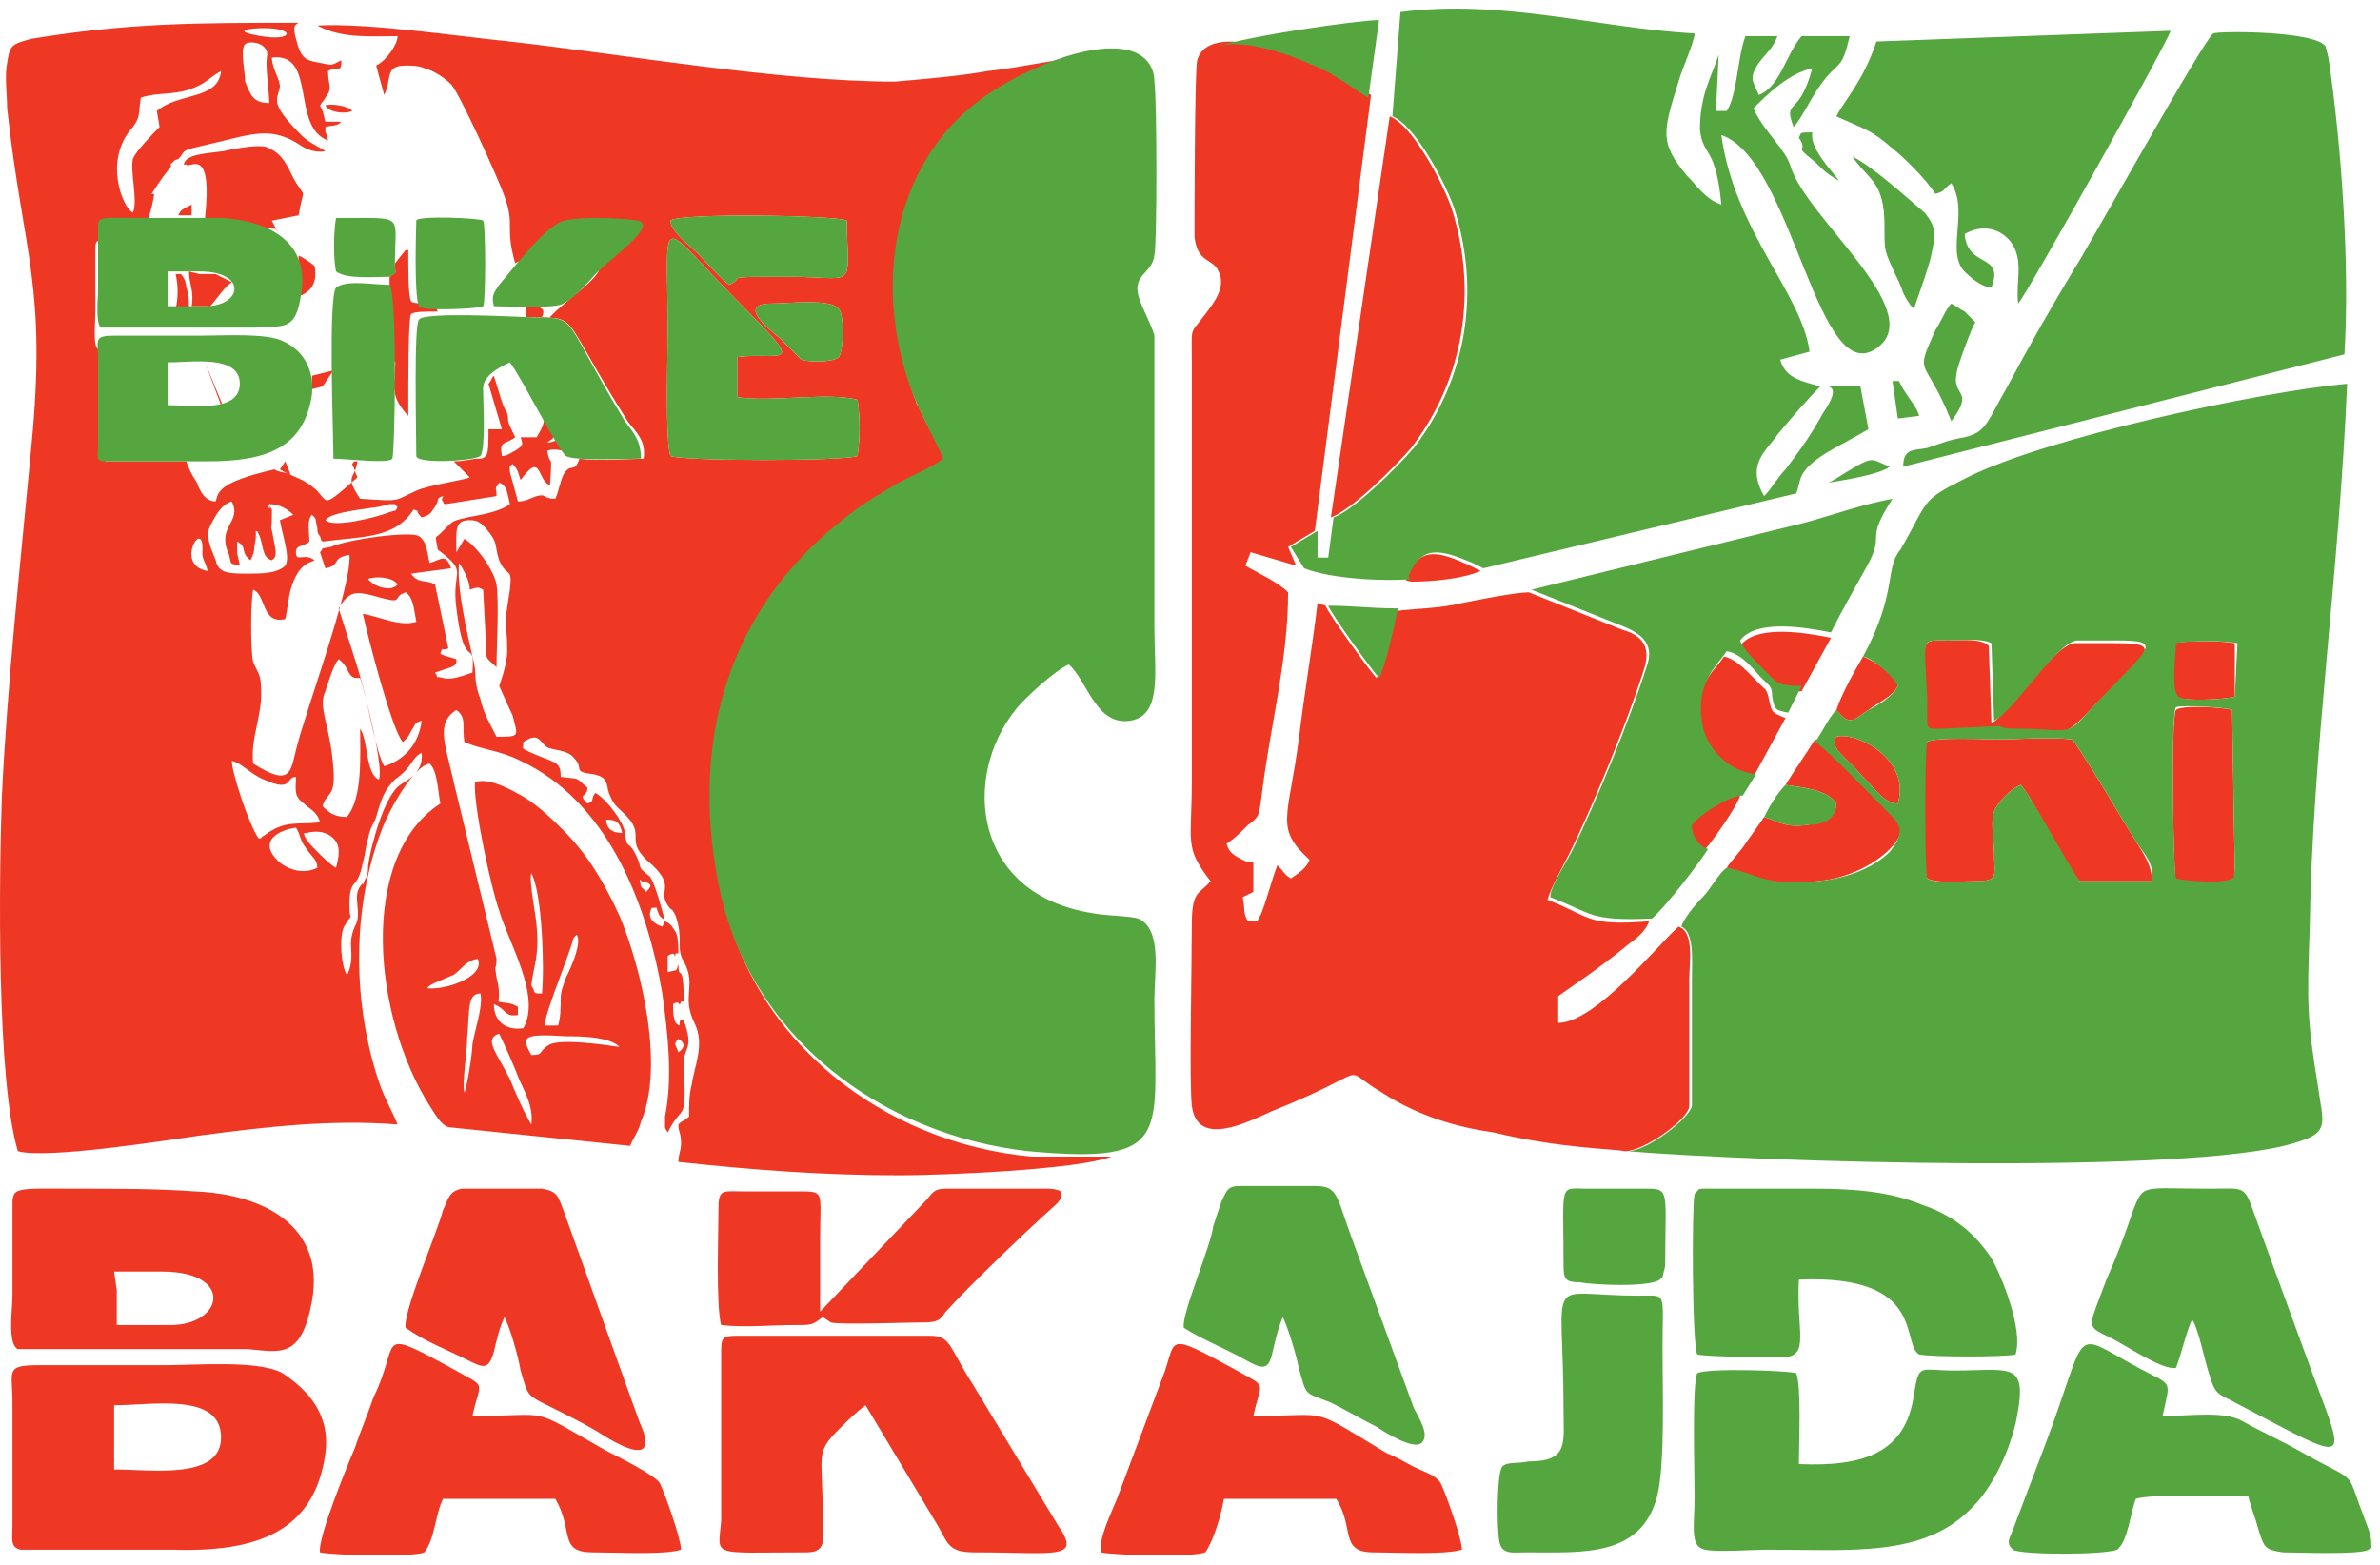
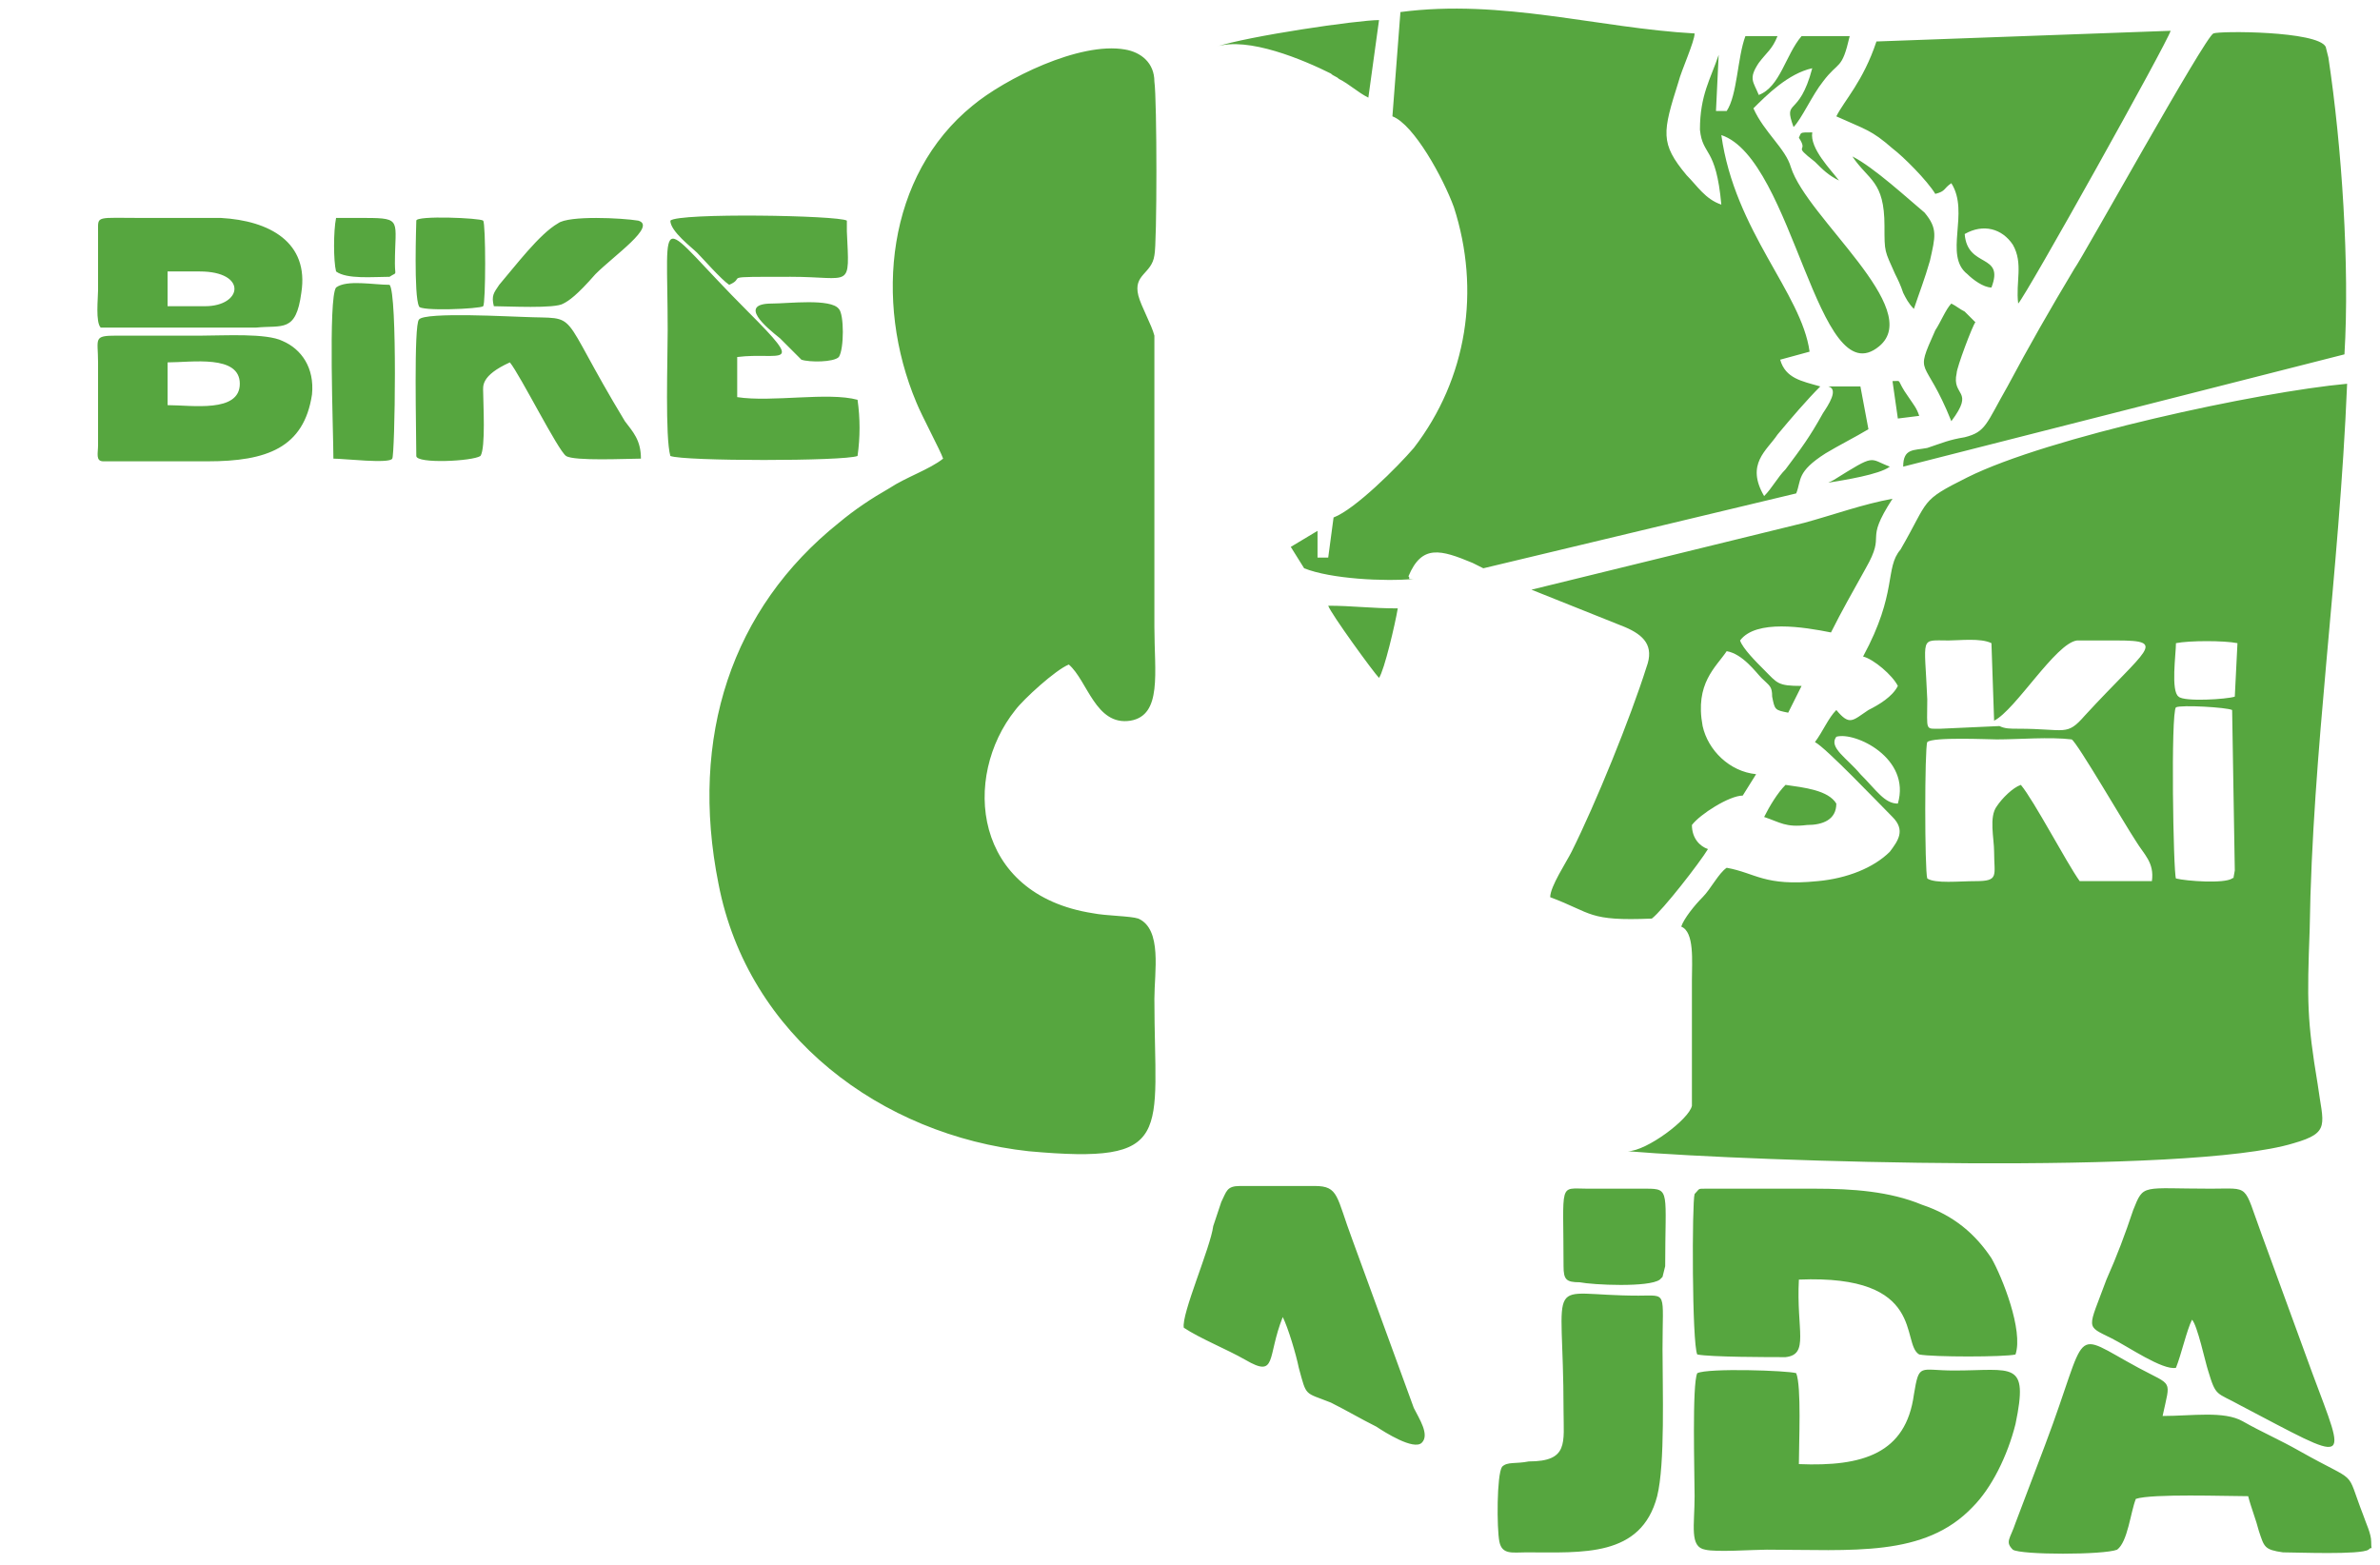
<svg xmlns="http://www.w3.org/2000/svg" width="108" height="71" viewBox="0 0 108 71" fill="none">
-   <path fill-rule="evenodd" clip-rule="evenodd" d="M8.697 9.771V9.285C8.212 9.528 8.212 9.528 8.09 9.771H8.697ZM14.158 17.659L14.643 17.537L15.129 16.809L14.158 17.052V17.659ZM14.765 4.795C15.007 5.159 15.736 5.159 15.978 5.038C15.857 4.795 14.886 4.674 14.765 4.795ZM10.032 18.387L9.304 16.445L10.153 18.508L10.032 18.387ZM9.425 14.018C9.789 13.654 10.153 13.047 10.517 12.804L9.789 12.44H9.668H9.547H9.425H9.304H9.182H9.061L8.576 12.319C8.576 12.926 8.818 13.168 8.697 13.897H9.425V14.018ZM8.576 14.018C8.576 13.654 8.576 13.411 8.454 13.047C8.454 12.804 8.333 12.562 8.212 12.44H7.969C8.09 12.926 8.09 13.533 7.969 14.018H8.576ZM13.672 13.411C14.158 13.168 14.401 12.804 14.279 12.076C14.158 11.955 13.794 11.712 13.551 11.591V11.712V11.834V11.955V12.076V12.198V12.319C13.551 12.319 13.551 12.319 13.551 12.44V12.562V12.683V12.804V12.926V13.047L13.672 13.411ZM12.338 10.377C12.459 10.377 12.58 10.377 12.58 10.499L12.338 10.013L13.551 9.771C13.794 8.314 13.915 9.164 13.309 8.072C13.066 7.586 12.823 6.979 12.216 6.737C11.974 6.494 10.639 6.737 10.153 6.858C9.304 6.979 8.454 6.979 8.333 7.465C8.333 7.465 8.333 7.465 8.454 7.465C8.576 7.708 9.668 6.494 9.304 9.892H9.425H9.547H9.668L12.338 10.377ZM17.92 11.955C17.92 12.44 18.041 12.319 17.677 12.562V12.926C17.677 12.926 17.677 12.926 17.677 13.047V13.168V13.29V13.411V13.533V13.654V13.775V13.897V14.018V14.139V14.261V14.382V14.503V14.625V14.746V14.867V14.989V15.11V15.232V15.353V15.474V15.596V15.717V15.838V15.96V16.081V16.202V16.324C18.041 16.445 17.92 16.324 17.92 16.93C17.92 17.294 17.799 17.416 17.92 17.78C17.92 18.144 18.284 18.629 18.527 18.872C18.527 17.052 18.527 14.503 18.648 14.261C18.769 14.139 19.255 14.139 19.862 14.139L19.74 13.775C19.133 13.775 18.648 13.775 18.648 13.654C18.527 13.411 18.527 12.319 18.527 11.348H18.405L17.92 11.955ZM30.177 41.808C30.177 41.808 29.691 39.866 29.448 39.745C28.842 39.26 29.206 39.502 28.842 38.774C28.478 38.046 28.478 38.653 28.356 37.803C28.356 37.439 27.628 36.347 27.021 35.983C26.779 36.226 27.021 36.347 26.657 36.468C26.172 35.983 26.657 36.226 26.657 35.74C26.051 35.255 26.415 35.376 25.444 35.255C25.444 34.527 25.201 34.648 24.109 34.163C23.623 33.92 23.745 34.041 23.745 33.677C24.473 33.192 24.473 33.677 24.837 33.92C25.08 34.041 25.808 34.041 26.051 34.405C26.536 34.891 25.929 35.012 26.9 35.133C27.628 35.255 27.507 35.619 27.628 35.983C27.871 36.59 27.992 36.59 28.356 36.954C29.327 37.925 28.356 38.046 29.327 39.017C30.783 40.23 29.812 40.352 30.298 41.08C30.541 41.444 30.419 41.08 30.662 41.565C31.026 42.657 30.662 43.021 31.026 43.628C31.633 44.72 30.905 45.206 31.512 46.419C31.997 47.39 31.512 48.361 31.39 49.21C31.269 49.696 31.269 50.06 31.269 50.667C31.026 50.909 31.026 50.788 30.783 51.031C30.783 51.395 30.905 51.395 30.905 51.88C30.905 52.244 30.783 52.366 30.783 52.73C34.181 53.094 37.336 53.336 40.856 53.336C42.676 53.336 48.865 53.094 50.443 52.487H50.321H50.2H50.078C49.957 52.487 49.715 52.487 49.593 52.487C49.472 52.487 49.472 52.487 49.35 52.487H49.229H49.108H48.986H48.865H48.744H48.622H48.501H48.38H48.258H48.137H48.016H47.894H47.773H47.53H47.287H47.045H46.802C40.128 51.88 34.06 47.269 32.725 40.352C31.39 33.677 33.332 27.852 38.186 23.969C38.914 23.362 39.642 22.877 40.492 22.391C41.22 21.906 42.191 21.542 42.919 21.056C42.919 20.692 41.948 19.115 41.705 18.508C41.705 18.387 41.584 18.387 41.584 18.265C39.764 13.654 40.37 8.072 44.254 5.038C45.467 4.067 48.137 2.732 50.078 2.489C48.865 2.489 46.195 3.096 44.86 3.218C43.526 3.46 41.948 3.582 40.613 3.703C35.395 3.703 28.478 2.489 23.138 1.883C20.711 1.64 16.706 1.033 14.401 1.155C15.493 1.761 16.828 1.64 18.041 1.64C18.041 2.004 17.556 2.732 17.07 2.975L17.434 4.31C17.799 3.582 17.434 2.975 18.405 2.975C18.648 2.975 19.012 2.975 19.255 3.096C19.74 3.218 20.226 3.582 20.468 3.824C20.832 4.188 22.653 8.193 22.895 8.921C23.381 10.256 22.895 10.256 23.381 11.955C23.745 11.591 26.293 11.712 27.021 11.834C27.871 12.198 25.929 13.411 25.08 14.261C24.958 14.382 24.837 14.503 24.716 14.625C24.23 15.11 23.988 15.353 23.866 15.353C25.201 13.897 24.594 13.897 23.866 13.897V14.382C26.415 14.503 25.201 13.897 28.478 19.115C28.842 19.6 29.327 19.964 29.206 20.814C28.72 20.814 27.143 20.935 26.293 20.814C26.051 21.542 25.929 20.935 25.565 21.542C25.444 21.785 25.323 22.391 25.201 22.634C24.594 22.634 24.837 22.391 24.352 22.513C23.988 22.634 23.866 22.755 23.502 22.755L23.138 21.421C23.138 20.935 23.017 21.299 23.259 21.056C23.502 21.299 23.502 21.421 23.623 21.785C24.594 20.45 24.352 21.785 24.958 22.027C25.08 20.328 24.958 21.299 24.837 20.45C25.201 20.328 25.565 20.45 25.808 20.571C25.686 20.45 25.565 20.207 25.323 19.964C25.201 19.964 25.08 20.086 24.837 20.086C24.958 19.964 25.08 19.964 25.201 19.722C25.08 19.479 24.837 19.115 24.716 18.751C24.716 19.358 24.473 19.6 24.352 19.843H23.623C23.745 20.207 23.745 20.207 23.381 20.45C23.138 20.571 23.017 20.692 22.774 20.692C22.653 19.964 22.895 20.207 23.381 19.843C22.895 18.872 23.138 19.236 23.017 18.751C22.774 18.387 22.653 17.78 22.41 17.052C22.289 17.173 22.289 17.294 22.167 17.416L22.774 19.479H22.167C22.167 20.086 22.167 20.571 22.046 20.692C22.046 20.692 21.925 20.814 21.803 20.814C21.803 20.814 21.803 20.814 21.682 20.814C21.439 20.814 21.075 20.935 20.59 20.935C20.832 21.178 21.196 21.542 21.318 21.663C21.075 21.785 19.376 22.027 18.891 22.27C17.799 22.755 18.284 22.755 16.342 22.634C15.614 21.542 16.1 21.785 16.221 20.935C15.978 20.935 16.1 20.935 15.978 21.056C16.1 21.299 16.1 21.421 16.221 21.663C14.279 23.362 15.129 22.634 13.915 21.906C13.551 21.663 13.066 21.542 12.702 21.299L12.944 20.935L13.187 21.542C12.944 21.421 12.58 21.421 12.459 21.299C9.789 21.906 9.911 22.391 9.789 22.755C9.304 22.755 9.061 22.27 8.94 21.906C8.697 21.542 8.576 21.299 8.454 20.935H4.814C4.45 20.814 4.571 20.571 4.571 20.207V16.445L5.178 16.324V15.96L4.814 15.838H4.45C4.207 15.717 4.328 14.625 4.328 14.139V11.47C4.328 10.741 4.207 10.863 6.391 10.863C6.634 10.135 6.877 9.649 6.998 8.8H6.877C7.726 7.465 7.848 7.586 7.726 7.465C7.848 7.344 7.969 7.222 8.09 7.222C8.454 6.858 8.09 6.858 9.182 6.615C11.367 6.13 12.216 5.645 13.672 6.615C13.672 6.615 14.158 6.979 14.765 6.858C14.401 6.615 14.037 6.494 13.672 6.13C12.216 4.674 12.58 4.552 12.702 3.946C12.702 3.582 12.338 3.096 12.338 2.611C14.401 2.368 13.187 5.766 14.886 6.373C14.765 5.766 14.765 6.251 14.765 5.766C15.129 5.645 15.25 5.766 15.493 5.523H14.765L14.643 5.038C14.522 4.795 14.643 5.038 14.522 4.795C14.643 4.552 14.643 4.674 14.765 4.431C15.129 3.946 14.886 3.946 14.886 3.218C15.371 2.975 15.493 3.339 15.493 2.732C15.007 2.975 15.129 2.975 14.522 2.853C13.915 2.732 13.672 2.732 13.43 1.761C13.309 1.276 13.309 1.155 13.551 1.033C8.818 1.033 5.906 1.033 1.416 1.761C0.566 2.004 0.445 2.004 0.324 2.853C0.202 3.46 0.324 4.31 0.324 4.916C1.052 11.591 2.144 12.926 1.416 20.328C0.93 25.547 0.324 31.007 0.081 36.226C-0.04 39.866 -0.162 48.968 0.809 52.244C2.144 52.608 7.484 51.759 9.182 51.516C11.974 51.152 15.007 50.788 18.041 51.031C17.799 50.424 17.434 49.817 17.192 49.089C15.978 45.449 15.978 41.201 17.313 37.682C17.677 36.711 18.769 34.769 19.497 34.648C19.862 35.012 19.862 35.862 19.983 36.468C16.221 38.895 16.949 46.177 19.497 50.181C19.74 50.545 19.983 51.031 20.347 51.152L28.599 52.002C28.72 51.638 28.963 51.395 29.084 50.909C30.177 48.361 29.084 43.871 28.114 41.565C27.386 39.988 26.657 38.774 25.565 37.682C25.08 37.197 24.594 36.711 23.866 36.226C23.259 35.862 22.167 35.255 21.561 35.498C21.439 36.347 22.289 40.352 22.653 41.322C23.017 42.657 24.594 45.206 23.745 46.662C22.895 46.783 22.41 46.298 22.41 45.57C23.017 45.812 22.895 46.177 23.502 46.055V45.691C23.259 45.57 23.502 45.691 23.259 45.57C22.167 45.327 22.895 45.812 22.531 44.356C22.41 43.628 22.531 44.114 22.531 43.507L20.59 35.498C20.226 33.799 19.74 32.828 20.711 32.221C21.196 32.585 20.954 32.949 21.075 33.677C21.925 34.041 22.653 34.041 23.623 34.527C27.507 36.347 29.327 40.837 30.055 45.084C30.298 46.905 30.541 48.846 30.177 50.667V51.031C30.177 51.273 30.177 51.152 30.298 51.395C31.026 49.939 31.147 51.152 31.026 48.24C31.026 47.511 31.512 47.633 31.026 46.298C30.662 46.177 31.026 46.783 30.662 46.419C30.541 46.177 30.541 45.812 30.541 45.57C30.905 45.327 30.783 45.812 30.905 45.449C30.905 45.449 30.905 45.449 31.026 45.449C31.026 43.507 30.783 44.599 30.783 43.749C30.662 44.114 30.783 43.992 30.298 44.114V43.386C30.783 43.021 30.541 43.749 30.662 43.264C30.662 43.264 30.662 43.264 30.783 43.264C30.783 43.021 30.783 42.536 30.662 42.293C30.419 41.929 30.419 41.929 30.177 41.808ZM11.852 1.64C10.396 1.397 11.367 1.276 11.974 1.276C13.43 1.276 13.309 1.883 11.852 1.64ZM11.124 3.703C11.124 3.218 10.881 2.247 11.124 2.004C11.245 1.883 11.731 1.883 11.974 2.125C12.216 2.368 12.095 2.489 12.095 2.853C12.095 3.46 12.216 4.188 12.216 4.674C11.488 4.674 11.367 4.31 11.124 3.703ZM6.391 4.431C7.119 4.188 7.848 4.31 8.576 4.067C9.304 3.824 9.425 3.582 10.032 3.218C9.911 4.552 8.09 4.188 7.119 5.038L7.241 5.766C6.998 6.009 6.149 6.858 6.027 7.222C5.906 7.829 6.27 9.164 6.027 9.649C5.542 9.407 4.692 7.222 6.027 5.766C6.391 5.281 6.27 5.159 6.391 4.431ZM20.104 22.755C20.104 22.755 20.104 22.877 20.226 22.877L22.531 22.513C22.531 22.027 22.41 22.27 22.653 21.906C23.017 22.027 23.017 22.391 23.138 22.877C22.653 23.241 21.803 23.362 21.196 23.483C20.711 23.605 20.59 23.605 20.347 23.848C20.226 23.969 20.104 24.09 19.983 24.212C19.74 24.454 19.74 24.212 19.862 24.94C21.318 26.032 20.468 25.789 20.711 27.61C21.075 30.643 21.561 28.823 21.439 30.522C21.075 30.643 20.468 30.886 20.104 30.765C19.619 30.643 19.983 30.886 19.74 30.522L20.468 30.279C20.711 30.158 20.711 30.158 20.711 29.915C20.347 29.794 20.226 29.794 19.983 29.673C20.104 29.308 19.983 29.551 20.347 29.43L19.74 26.517C19.255 26.275 19.012 26.517 18.648 26.032L20.468 25.789C20.226 25.061 19.983 25.425 19.497 25.547C19.376 25.061 19.376 24.576 19.012 24.333C18.648 24.09 15.857 24.454 15.007 24.818C14.401 24.94 14.765 24.818 14.522 25.061L14.765 25.789C15.493 25.668 15.007 25.304 15.857 25.183C15.978 26.639 13.794 32.464 13.43 34.041C13.187 35.012 13.187 35.74 11.488 34.648C11.367 33.556 11.852 32.585 11.852 31.493C11.852 30.522 11.731 30.643 11.488 30.037C11.367 29.551 11.367 27.367 11.488 26.76C12.095 27.003 11.852 28.338 12.944 28.095C13.066 27.61 13.066 27.003 13.309 26.396C13.672 25.547 14.037 25.547 14.279 25.425C13.794 25.061 13.43 25.547 13.43 25.061C13.43 24.697 13.794 24.818 14.037 24.576C14.037 24.09 13.915 23.605 14.158 23.362C14.401 23.605 14.279 23.483 14.401 23.969C14.401 24.09 14.401 24.212 14.522 24.333C14.643 24.697 14.522 24.454 14.643 24.576C16.464 24.333 17.92 24.454 18.769 23.119C19.133 23.241 18.769 23.119 19.133 23.483C19.497 23.362 19.497 23.362 19.74 22.998C19.983 22.634 19.74 22.634 20.104 22.513C20.104 22.634 19.983 22.634 20.104 22.755ZM12.944 25.668C12.58 26.032 11.852 26.032 11.245 26.032C10.396 26.032 9.911 26.032 9.789 25.425C9.547 24.818 9.304 24.333 9.547 23.848C9.911 23.119 10.153 22.877 10.517 22.755C11.003 23.726 9.789 23.848 10.396 25.183C10.517 25.668 10.396 25.547 10.881 25.668C10.881 25.547 10.76 25.183 10.76 25.061C10.76 24.818 10.76 24.94 10.76 24.818C10.76 24.576 10.76 24.697 10.76 24.576C11.245 24.818 10.881 25.061 11.367 25.425C11.61 24.94 11.488 24.94 11.61 24.454C11.731 23.969 11.488 24.818 11.61 24.333C11.61 24.333 11.61 24.333 11.61 24.212C11.61 24.212 11.61 24.212 11.61 24.09C11.852 24.212 11.61 24.09 11.731 24.212C11.974 24.697 11.852 25.304 12.338 25.425C12.459 25.304 12.58 25.304 12.459 24.697C12.216 23.362 12.338 24.454 12.338 23.362C12.338 23.241 12.338 23.362 12.338 23.119C11.974 22.513 12.338 23.483 12.216 22.877C12.702 22.877 13.066 23.119 13.309 23.362L12.702 23.605C12.823 24.333 13.187 25.304 12.944 25.668ZM14.765 23.605C15.007 23.241 16.464 23.119 17.192 22.998L17.677 22.877C18.163 22.877 17.799 22.877 18.041 22.998C17.92 23.241 18.041 23.119 17.677 23.241C17.07 23.483 15.129 23.969 14.765 23.605ZM21.803 31.736C21.439 30.765 21.682 30.643 21.439 29.794C21.196 28.702 20.711 26.639 20.832 25.547C21.075 25.911 21.318 26.396 21.318 26.76C21.682 26.639 21.682 26.639 21.925 26.76L22.046 29.066C22.046 30.037 22.046 29.794 22.531 30.279C22.531 29.308 22.653 27.488 22.531 26.517C22.41 25.911 21.682 24.818 21.075 24.454L20.711 25.061C20.711 25.061 20.711 25.061 20.711 25.183C20.711 24.09 20.59 23.605 21.318 23.605C21.682 23.605 21.803 23.726 22.046 23.969C22.653 24.697 22.41 24.697 22.653 25.425C23.017 26.275 23.259 25.668 23.138 26.76C22.774 29.066 23.017 27.852 23.017 29.551C23.017 30.158 22.653 31.129 22.653 31.129C22.653 31.129 23.138 32.221 23.259 32.464C23.502 33.434 23.623 33.434 22.531 33.434C22.289 32.949 21.925 32.342 21.803 31.736ZM9.425 25.911C7.848 25.668 9.304 23.362 9.182 25.061C9.182 25.425 9.304 25.425 9.425 25.911ZM16.706 26.275C16.949 26.153 17.799 26.153 18.041 26.517C17.799 26.881 16.949 26.639 16.706 26.275ZM18.284 33.677C18.527 33.434 18.527 33.434 18.648 33.192C18.891 32.828 18.769 32.828 19.133 32.706C19.012 33.799 18.284 34.527 17.434 34.769C17.07 34.163 16.706 31.978 16.464 31.129C16.1 29.794 15.736 28.823 15.371 27.61C15.857 26.76 16.221 26.881 16.828 27.003C18.527 27.488 17.677 27.124 18.405 26.881C18.769 27.124 18.769 27.61 18.891 28.216C18.163 28.459 17.192 27.974 16.464 27.852C16.706 28.944 17.799 33.192 18.284 33.677ZM14.643 36.59C14.765 35.983 15.25 36.226 15.129 34.891C15.007 32.949 14.401 32.1 14.765 31.372C14.886 31.007 15.129 30.158 15.371 29.915C15.857 30.279 15.736 30.643 16.1 30.765H16.342C16.585 31.493 17.434 34.891 17.192 35.376C16.585 35.133 16.706 33.556 16.342 33.07C16.342 34.284 16.464 36.226 15.736 37.075C15.129 37.075 14.886 36.832 14.643 36.59ZM15.857 41.08C15.857 39.745 16.221 40.473 16.464 39.138C16.585 38.774 16.585 38.41 16.706 38.046C16.828 37.439 16.949 37.439 17.07 37.075C17.313 36.226 17.434 35.862 17.92 35.376C18.769 34.769 18.648 34.405 19.133 34.163C19.255 35.133 18.284 35.498 18.163 35.619C17.434 36.104 16.828 38.41 16.706 39.26C16.706 39.381 16.706 39.745 16.585 39.866C16.342 40.473 16.585 39.866 16.342 40.23C15.978 40.716 16.464 41.444 16.1 42.051C15.736 42.9 16.1 43.143 15.857 43.992C15.736 44.235 15.857 44.114 15.736 44.235C15.493 43.871 15.371 42.536 15.614 42.051C16.1 41.201 15.857 42.051 15.857 41.08ZM11.974 37.925C11.731 38.046 11.974 38.046 11.731 38.046C11.245 37.318 10.517 35.012 10.517 34.527C11.003 34.648 11.367 35.133 11.974 35.376C13.309 35.983 12.944 35.255 13.43 35.255C13.43 35.862 13.309 36.104 13.794 36.468C14.037 36.711 14.401 36.832 14.522 37.318C13.43 37.439 12.944 37.197 11.974 37.925ZM27.507 37.197C27.992 37.197 28.114 37.318 28.235 37.803C27.75 37.803 27.507 37.56 27.507 37.197ZM14.401 38.653C14.158 38.41 13.794 38.046 13.794 37.803H13.915C13.915 37.803 14.643 37.56 15.129 38.046C15.493 38.41 15.371 38.895 15.25 39.381C15.007 39.26 14.643 38.895 14.401 38.653ZM14.401 39.381C13.672 39.745 12.823 39.381 12.459 38.895C11.852 38.167 12.58 37.682 13.43 37.56C13.672 37.925 13.551 38.046 13.915 38.531C14.158 38.895 14.401 39.017 14.401 39.381ZM24.109 39.623C24.594 40.473 24.716 43.871 24.594 45.084C24.109 45.084 24.352 45.084 24.109 44.72C24.23 43.749 24.473 43.386 24.352 42.051C24.352 41.687 23.988 39.988 24.109 39.623ZM29.206 39.988C29.448 40.109 29.691 40.109 29.327 40.473C29.327 40.473 29.206 40.352 29.084 40.23C28.963 39.623 29.084 40.109 29.206 39.988ZM30.177 41.808L30.055 42.051C29.691 41.929 29.327 41.687 29.57 41.201C29.934 41.201 29.691 41.08 29.934 41.565C30.177 41.808 30.177 41.687 30.177 41.808ZM25.323 46.541H24.716C24.716 46.055 25.565 43.992 25.929 42.9C26.051 42.536 25.929 42.657 26.172 42.415C26.415 42.779 25.929 43.871 25.686 44.356C25.565 44.72 25.444 44.963 25.444 45.327C25.444 45.691 25.444 46.177 25.323 46.541ZM19.376 44.842C19.497 44.72 19.497 44.72 19.74 44.599L20.59 44.235C20.954 43.992 21.075 43.628 21.682 43.507C22.046 44.356 20.104 44.963 19.376 44.842ZM21.075 49.575C20.954 49.21 21.196 47.754 21.196 47.147C21.318 45.812 21.196 45.084 21.803 45.084C21.925 45.691 21.561 46.662 21.439 47.39C21.439 47.754 21.196 49.332 21.075 49.575ZM22.653 46.905C22.774 47.147 23.381 48.482 23.502 48.846C23.745 49.453 24.23 50.181 24.109 51.031C23.745 50.424 23.381 49.575 23.138 48.968C22.531 47.754 21.925 47.147 22.653 46.905ZM24.109 47.876C23.623 47.026 23.745 46.905 25.686 47.026C26.293 47.026 27.628 47.026 28.114 47.511C27.264 47.39 25.565 47.147 24.958 47.39C24.352 47.754 24.716 47.876 24.109 47.876ZM38.065 16.202C38.307 15.838 38.307 14.261 38.065 14.018C37.7 13.533 35.759 13.775 35.031 13.775C33.453 13.775 34.788 14.867 35.395 15.353C35.638 15.596 36.244 16.202 36.366 16.324C36.73 16.445 37.822 16.445 38.065 16.202ZM30.419 10.013C30.419 10.499 31.39 11.227 31.633 11.47C31.875 11.712 32.725 12.683 33.089 12.926C33.938 12.562 32.482 12.562 35.88 12.562C38.671 12.562 38.55 13.168 38.429 10.499V10.013C38.065 9.771 30.783 9.649 30.419 10.013ZM30.419 20.692C31.026 20.935 38.307 20.935 38.914 20.692C39.035 19.843 39.035 18.994 38.914 18.144C37.579 17.78 35.031 18.265 33.453 18.023V16.202C35.395 15.96 36.608 16.809 33.938 14.139C29.691 9.892 30.298 9.285 30.298 14.989C30.298 16.324 30.177 19.843 30.419 20.692ZM30.783 47.147C31.026 47.269 31.147 47.511 30.783 47.754C30.662 47.39 30.541 47.39 30.783 47.147ZM77.383 38.531C77.626 38.289 78.839 36.59 78.961 36.104C78.354 36.104 77.019 36.954 76.655 37.439C76.655 38.046 77.019 38.41 77.383 38.531ZM84.421 35.133C85.15 35.862 85.514 36.468 86.121 36.468C86.727 34.405 84.179 33.192 83.329 33.434C82.965 33.92 83.815 34.405 84.421 35.133ZM83.329 32.221C83.936 32.949 84.058 32.706 84.786 32.221C85.271 31.857 85.878 31.614 86.121 31.129C85.999 30.643 85.15 30.037 84.543 29.794C84.179 30.401 83.572 31.493 83.329 32.221ZM81.752 31.372L83.087 28.944C81.873 28.702 79.689 28.338 78.961 29.308C79.082 29.673 79.81 30.279 80.053 30.643C80.66 31.25 80.538 31.372 81.752 31.372ZM101.411 31.614V29.187C100.804 29.066 99.227 29.066 98.62 29.187C98.62 29.673 98.377 31.372 98.741 31.614C99.105 31.857 101.047 31.736 101.411 31.614ZM79.567 35.255L81.024 32.585C80.417 32.342 80.417 32.342 80.296 31.857C80.174 31.25 80.174 31.372 79.81 31.007C79.446 30.643 78.839 29.915 78.233 29.794C77.747 30.522 76.776 31.129 77.14 33.192C77.383 34.163 78.354 35.133 79.567 35.255ZM101.29 32.221C100.926 32.1 98.984 31.978 98.741 32.221C98.499 32.464 98.62 39.745 98.741 39.988C99.105 40.109 100.926 40.23 101.29 39.988C101.532 39.745 101.411 40.23 101.411 39.623L101.29 32.221ZM81.024 35.619C81.873 35.74 82.965 35.862 83.329 36.468C83.329 37.075 82.723 37.318 81.995 37.439C81.024 37.56 80.781 37.318 80.053 37.075C79.81 37.439 79.446 37.925 79.203 38.289C78.961 38.653 78.597 39.017 78.354 39.381C79.689 39.745 80.053 40.23 82.48 39.988C83.815 39.866 85.028 39.26 85.756 38.531C86.242 38.046 86.484 37.56 85.878 36.954C85.15 36.226 82.844 33.677 82.359 33.556C81.995 34.163 81.388 35.012 81.024 35.619ZM88.426 29.066C87.091 29.066 87.334 28.823 87.334 31.857C87.334 33.313 87.334 33.192 87.941 33.192L90.611 33.07C90.975 33.07 91.096 33.192 91.46 33.192C93.644 33.192 93.644 33.434 94.494 32.585C97.406 29.551 98.377 29.187 95.95 29.187C95.343 29.187 94.615 29.187 94.13 29.187C93.159 29.308 91.217 32.342 90.368 32.828L90.246 29.308C89.882 28.944 88.912 29.066 88.426 29.066ZM87.455 39.866C87.941 40.109 89.033 39.988 89.64 39.988C90.732 39.988 90.489 39.745 90.489 38.653C90.489 38.046 90.246 37.075 90.611 36.59C90.853 36.226 91.339 35.74 91.703 35.619C92.309 36.347 93.644 39.138 94.373 39.988H97.649C97.649 39.26 97.285 38.774 96.921 38.167C96.436 37.439 94.251 33.677 94.008 33.556C93.038 33.434 91.581 33.556 90.611 33.556C90.246 33.556 87.698 33.434 87.455 33.677C87.213 33.92 87.213 39.381 87.455 39.866ZM41.948 60.011C42.555 60.011 42.676 59.889 42.919 59.526C44.011 58.312 46.681 55.764 47.773 54.793C47.894 54.671 48.258 54.429 48.137 54.065C47.894 53.943 47.651 53.943 47.53 53.943H42.919C42.312 53.943 42.312 54.186 41.948 54.55L37.215 59.526C37.215 58.433 37.215 57.341 37.215 56.249C37.215 54.065 37.458 54.065 36.244 54.065H33.696C32.846 54.065 32.604 53.943 32.604 54.793C32.604 55.885 32.482 59.283 32.725 60.132C33.817 60.254 34.909 60.132 36.123 60.132C36.851 60.132 36.851 60.132 37.336 59.768L37.7 60.011C38.065 60.132 41.22 60.011 41.948 60.011ZM18.405 60.254C19.255 60.86 20.226 61.224 21.196 61.71C21.925 62.074 22.167 62.195 22.41 61.346C22.531 60.86 22.653 60.254 22.895 59.768C23.138 60.254 23.502 61.467 23.623 62.195C23.988 63.409 23.866 63.287 25.08 63.894C25.808 64.258 26.536 64.622 27.143 64.986C27.507 65.229 28.842 66.079 29.206 65.715C29.448 65.35 29.084 64.744 28.963 64.38L25.565 54.914C25.323 54.307 25.323 54.065 24.594 53.943H20.954C20.347 54.065 20.347 54.429 20.104 54.914C19.862 55.885 18.284 59.526 18.405 60.254ZM21.439 64.258C21.803 62.559 22.167 63.045 20.468 62.074C17.556 60.496 17.92 60.739 17.434 62.195C17.313 62.559 17.192 62.923 16.949 63.409C16.706 64.137 16.342 64.986 16.1 65.715C15.736 66.564 14.401 69.841 14.522 70.447C15.007 70.569 18.648 70.69 19.255 70.447C19.74 69.841 19.74 68.748 20.104 68.02H25.201C26.051 69.476 25.323 70.447 26.9 70.447C27.992 70.447 30.177 70.569 30.905 70.326C30.905 69.841 30.177 67.778 29.934 67.292C29.691 66.928 27.992 66.079 27.507 65.836C23.866 63.773 25.201 64.258 21.439 64.258ZM56.874 64.258C57.238 62.559 57.602 63.045 55.904 62.074C52.991 60.496 53.355 60.739 52.87 62.195L50.685 68.02C50.443 68.627 49.836 69.841 49.957 70.447C50.443 70.569 54.083 70.69 54.69 70.447C55.054 69.962 55.418 68.748 55.539 68.02H60.636C61.486 69.355 60.758 70.447 62.335 70.447C63.427 70.447 65.49 70.569 66.34 70.326C66.34 69.841 65.612 67.778 65.369 67.292C65.126 66.928 64.641 66.807 64.156 66.564C63.67 66.321 63.306 66.079 62.942 65.957C59.301 63.773 60.515 64.258 56.874 64.258ZM14.158 59.04C14.765 55.642 11.974 54.186 8.818 54.065C7.119 53.943 5.299 53.943 3.6 53.943C0.445 53.943 0.566 53.822 0.566 54.914V58.797C0.566 59.404 0.324 60.982 0.809 61.224H11.245C12.702 61.346 13.672 61.71 14.158 59.04ZM5.178 57.705H7.362C10.639 57.705 10.153 60.132 7.726 60.132H5.299V58.555L5.178 57.705ZM14.765 65.957C15.007 64.137 13.915 63.045 12.823 62.317C11.731 61.71 8.94 61.953 7.484 61.953C5.542 61.953 3.722 61.953 1.78 61.953C0.202 61.953 0.566 62.195 0.566 63.651V69.234C0.566 69.841 0.445 70.205 0.93 70.326H7.848C11.731 70.447 14.279 69.476 14.765 65.957ZM5.178 63.773C6.877 63.773 10.032 63.166 10.032 65.229C10.032 67.171 6.877 66.685 5.178 66.685V63.773ZM36.608 70.447C37.579 70.447 37.336 69.719 37.336 68.87C37.336 65.957 36.972 65.957 38.065 64.865C38.307 64.622 38.914 64.016 39.278 63.773L42.555 69.234C43.04 70.083 43.04 70.447 44.254 70.447C47.894 70.447 49.108 70.811 48.016 69.234L44.132 62.802C43.04 61.103 43.161 60.618 42.191 60.618H33.453C32.725 60.618 32.725 60.739 32.725 61.467V68.991C32.604 70.69 32.118 70.447 36.608 70.447ZM60.394 23.483C61.364 23.119 63.306 21.178 64.034 20.328C66.461 17.173 67.068 13.168 65.855 9.407C65.369 8.072 64.034 5.645 63.063 5.281L60.394 23.483ZM64.034 26.396C65.005 26.396 66.34 26.275 67.189 25.911L66.704 25.668C65.369 25.061 64.398 24.697 63.791 26.275C63.913 26.396 63.549 26.275 64.034 26.396ZM73.742 52.244C74.592 52.244 76.655 50.788 76.655 50.181V44.478C76.655 43.628 76.898 42.293 76.169 42.051C75.32 42.779 72.407 46.419 70.709 46.419V45.206C71.194 44.842 72.529 43.992 73.985 42.779C74.349 42.536 74.713 42.172 74.835 41.808C71.922 42.051 72.165 41.565 70.223 40.837C70.344 40.352 70.951 39.26 71.194 38.774C72.286 36.59 73.864 32.706 74.592 30.401C74.956 29.308 74.471 28.823 73.621 28.58L69.374 26.881C68.767 26.881 66.947 27.245 66.34 27.367C65.369 27.61 64.277 27.61 63.306 27.731C63.185 28.338 62.699 30.522 62.457 30.765C62.214 30.522 60.272 27.852 60.151 27.488L59.787 27.367C59.544 29.43 59.18 31.493 58.937 33.556C58.452 37.197 57.845 37.56 59.423 39.017C59.301 39.381 58.937 39.623 58.573 39.866C58.209 39.623 58.331 39.623 57.967 39.26C57.724 39.866 57.481 40.837 57.238 41.444C56.996 41.929 57.117 41.808 56.632 41.808C56.389 41.444 56.51 41.201 56.389 40.716L56.874 40.473V39.138C56.874 39.138 56.874 39.138 56.753 39.138C56.753 39.138 56.753 39.138 56.632 39.138C56.146 38.895 55.782 38.774 55.661 38.289C56.025 38.046 56.268 37.803 56.632 37.439C57.117 37.075 57.117 37.075 57.238 36.226C57.602 33.07 58.452 30.037 58.452 26.881C57.967 26.396 57.117 26.032 56.51 25.668L56.753 25.061L58.816 25.668L58.452 24.818L59.665 24.09L62.214 4.31C61.85 4.067 61.364 3.824 60.879 3.46C59.908 2.975 54.933 0.669 54.326 2.732C54.205 3.218 54.205 10.256 54.205 10.741C54.326 11.955 55.054 11.712 55.297 12.319C55.661 13.047 55.054 13.775 54.69 14.261C53.962 15.232 54.083 14.746 54.083 16.445V35.376C54.083 38.289 53.719 38.41 54.933 39.988C54.447 40.594 54.083 40.352 54.083 41.929C54.083 43.749 53.962 49.089 54.083 50.181C54.326 52.123 56.632 50.909 57.724 50.424C62.578 48.482 60.636 48.361 62.699 49.575C64.398 50.667 66.097 51.152 67.796 51.395C70.83 52.123 73.136 52.123 73.742 52.244Z" fill="#EF3824" />
  <path fill-rule="evenodd" clip-rule="evenodd" d="M53.719 60.253C54.447 60.739 55.661 61.224 56.51 61.709C57.967 62.559 57.481 61.588 58.209 59.768C58.452 60.253 58.816 61.467 58.937 62.073C59.301 63.408 59.18 63.166 60.394 63.651C61.122 64.015 61.728 64.379 62.457 64.743C62.821 64.986 64.156 65.835 64.52 65.471C64.884 65.107 64.398 64.379 64.156 63.894L61.364 56.248C60.636 54.307 60.758 53.821 59.666 53.821H56.268C55.661 53.821 55.661 54.064 55.418 54.55C55.297 54.914 55.175 55.278 55.054 55.642C54.933 56.612 53.598 59.646 53.719 60.253ZM75.32 58.069L75.442 57.947L75.563 57.462C75.563 54.064 75.805 53.943 74.713 53.943H72.044C70.709 53.943 70.951 53.579 70.951 57.462C70.951 58.069 71.073 58.19 71.68 58.19C72.286 58.311 74.835 58.433 75.32 58.069ZM68.16 66.564C67.918 66.927 67.918 69.355 68.039 69.961C68.16 70.568 68.646 70.447 69.252 70.447C71.801 70.447 74.471 70.689 75.199 67.898C75.563 66.442 75.442 63.044 75.442 61.224C75.442 58.554 75.684 58.797 74.349 58.797C69.981 58.797 70.951 57.583 70.951 64.015C70.951 65.471 71.194 66.321 69.374 66.321C68.767 66.442 68.403 66.321 68.16 66.564ZM98.741 62.073C98.984 61.467 99.227 60.374 99.469 59.889C99.712 60.132 100.076 61.831 100.198 62.195C100.562 63.408 100.562 63.166 101.654 63.772C106.751 66.442 106.508 66.564 104.93 62.316L102.625 56.006C101.775 53.7 102.139 53.943 100.319 53.943C97.164 53.943 97.285 53.7 96.8 54.914C96.436 56.006 96.072 56.977 95.586 58.069C94.737 60.374 94.615 60.132 95.829 60.739C96.557 61.103 98.135 62.195 98.741 62.073ZM98.135 64.258C98.499 62.559 98.62 62.923 97.042 62.073C93.887 60.374 94.858 60.132 92.795 65.593L91.46 69.112C91.217 69.84 90.975 69.961 91.339 70.325C91.703 70.568 95.465 70.568 96.072 70.325C96.557 69.961 96.678 68.626 96.921 68.02C97.649 67.777 101.047 67.898 102.018 67.898C102.139 68.384 102.382 68.99 102.503 69.476C102.746 70.204 102.746 70.325 103.595 70.447C104.202 70.447 107.115 70.568 107.479 70.325C107.721 70.083 107.6 70.568 107.6 69.961C107.6 69.597 107.357 69.112 107.236 68.748C106.387 66.564 107.115 67.413 104.324 65.835C103.474 65.35 102.625 64.986 101.775 64.501C100.926 64.015 99.469 64.258 98.135 64.258ZM77.019 61.467C77.626 61.588 80.296 61.588 81.024 61.588C82.116 61.467 81.509 60.374 81.63 58.069C87.455 57.826 86.242 60.981 87.091 61.467C87.698 61.588 90.975 61.588 91.46 61.467C91.824 60.374 90.853 57.947 90.368 57.098C89.64 56.006 88.669 55.156 87.213 54.671C85.757 54.064 84.058 53.943 82.359 53.943H77.383C77.019 53.943 77.14 53.943 76.898 54.185C76.776 54.55 76.776 60.981 77.019 61.467ZM77.019 62.316C76.776 62.801 76.898 66.927 76.898 67.898C76.898 69.233 76.655 70.204 77.383 70.325C77.868 70.447 79.567 70.325 80.174 70.325C84.058 70.325 87.334 70.689 89.519 68.384C90.368 67.534 91.096 66.078 91.46 64.622C92.067 61.709 91.339 62.195 88.669 62.195C87.091 62.195 87.091 61.831 86.849 63.287C86.485 65.957 84.543 66.564 81.63 66.442C81.63 65.471 81.752 62.923 81.509 62.316C81.145 62.195 77.504 62.073 77.019 62.316ZM80.053 37.075C80.781 37.317 81.024 37.56 81.995 37.439C82.723 37.439 83.329 37.196 83.329 36.468C82.965 35.861 81.873 35.74 81.024 35.618C80.66 35.982 80.296 36.589 80.053 37.075ZM84.543 29.793C85.028 29.915 85.878 30.643 86.121 31.128C85.878 31.614 85.271 31.978 84.786 32.221C84.058 32.706 83.936 32.949 83.329 32.221C82.965 32.584 82.723 33.191 82.359 33.677C82.844 33.919 85.271 36.468 85.878 37.075C86.485 37.681 86.121 38.167 85.757 38.652C85.028 39.38 83.815 39.866 82.48 39.987C80.053 40.23 79.689 39.623 78.354 39.38C77.99 39.623 77.626 40.351 77.262 40.715C76.898 41.079 76.412 41.686 76.291 42.05C76.898 42.293 76.776 43.628 76.776 44.477V50.181C76.655 50.788 74.713 52.244 73.864 52.244C79.689 52.729 99.348 53.336 104.081 51.88C105.78 51.394 105.416 51.03 105.173 49.21C104.688 46.297 104.688 45.448 104.809 42.171C104.93 34.041 106.144 26.153 106.508 17.415C102.503 17.779 92.916 19.842 89.276 21.663C87.091 22.755 87.577 22.634 86.242 24.939C85.514 25.789 86.121 26.881 84.543 29.793ZM88.426 29.065C88.912 29.065 89.882 28.944 90.368 29.187L90.489 32.706C91.46 32.221 93.28 29.187 94.251 29.065C94.737 29.065 95.465 29.065 96.072 29.065C98.377 29.065 97.406 29.429 94.615 32.463C93.766 33.434 93.766 33.07 91.582 33.07C91.217 33.07 90.975 33.07 90.732 32.949L88.062 33.07C87.334 33.07 87.456 33.191 87.456 31.735C87.334 28.823 87.091 29.065 88.426 29.065ZM101.411 31.614C101.047 31.735 99.105 31.856 98.863 31.614C98.499 31.371 98.741 29.672 98.741 29.187C99.348 29.065 100.926 29.065 101.532 29.187L101.411 31.614ZM83.329 33.434C84.179 33.191 86.727 34.405 86.121 36.468C85.514 36.468 85.15 35.861 84.422 35.133C83.815 34.405 82.965 33.919 83.329 33.434ZM87.456 39.866C87.334 39.502 87.334 33.919 87.456 33.677C87.698 33.434 90.247 33.555 90.611 33.555C91.582 33.555 93.038 33.434 94.008 33.555C94.251 33.677 96.436 37.439 96.921 38.167C97.285 38.774 97.77 39.138 97.649 39.987H94.373C93.766 39.138 92.31 36.346 91.703 35.618C91.339 35.74 90.853 36.225 90.611 36.589C90.247 37.075 90.489 38.045 90.489 38.652C90.489 39.744 90.732 39.987 89.64 39.987C88.912 39.987 87.82 40.108 87.456 39.866ZM101.29 32.221L101.411 39.502C101.29 40.108 101.411 39.744 101.29 39.866C100.926 40.108 99.227 39.987 98.741 39.866C98.62 39.623 98.499 32.342 98.741 32.099C98.984 31.978 101.047 32.099 101.29 32.221ZM63.428 27.609C62.214 27.609 61.364 27.488 60.272 27.488C60.394 27.852 62.335 30.521 62.578 30.764C62.821 30.4 63.306 28.337 63.428 27.609ZM63.185 5.28C64.156 5.644 65.49 8.071 65.976 9.406C67.189 13.168 66.583 17.173 64.156 20.328C63.428 21.177 61.486 23.119 60.515 23.483L60.272 25.303H59.787V24.09L58.573 24.818L59.18 25.789C60.394 26.274 62.821 26.395 64.156 26.274C63.791 26.274 64.034 26.274 63.913 26.153C64.52 24.697 65.369 24.939 66.825 25.546L67.311 25.789L81.509 22.391C81.752 21.784 81.509 21.42 82.844 20.571C83.451 20.206 84.179 19.842 84.786 19.478L84.422 17.537H82.965C83.451 17.658 82.965 18.386 82.723 18.75C82.116 19.842 81.752 20.328 81.024 21.299C80.66 21.663 80.417 22.148 80.053 22.512C79.203 21.056 80.174 20.449 80.66 19.721C81.266 18.993 81.995 18.143 82.601 17.537C81.752 17.294 81.024 17.173 80.781 16.323L82.116 15.959C81.752 13.289 78.718 10.498 78.111 6.13C81.388 7.222 82.48 18.022 85.271 15.716C87.334 14.018 81.995 9.891 81.266 7.586C81.024 6.736 80.053 6.008 79.567 4.916C80.174 4.309 81.145 3.338 82.237 3.096C81.63 5.401 80.902 4.431 81.388 5.765C81.752 5.401 82.237 4.309 82.723 3.702C83.451 2.732 83.572 3.217 83.936 1.639H81.752C81.024 2.489 80.781 3.945 79.81 4.309C79.567 3.702 79.325 3.581 79.81 2.853C80.174 2.368 80.417 2.246 80.66 1.639H79.203C78.839 2.61 78.839 4.309 78.354 5.037H77.868L77.99 2.489C77.626 3.581 77.14 4.309 77.14 5.887C77.262 7.1 77.868 6.615 78.111 9.285C77.383 9.042 77.019 8.435 76.534 7.95C75.32 6.494 75.442 6.008 76.17 3.702C76.291 3.217 76.898 1.882 76.898 1.518C72.529 1.275 68.16 -0.06 63.549 0.547L63.185 5.28ZM106.387 16.081C106.629 12.076 106.265 6.615 105.658 2.61L105.537 2.125C105.173 1.397 100.683 1.397 100.44 1.518C100.076 1.639 94.494 11.712 94.13 12.197C93.038 14.018 92.067 15.716 91.096 17.537C90.125 19.236 90.125 19.6 89.154 19.842C88.426 19.964 88.184 20.085 87.456 20.328C86.849 20.449 86.363 20.328 86.363 21.177L106.387 16.081ZM60.394 3.338C60.515 3.46 60.636 3.46 60.758 3.581C61.243 3.824 61.607 4.188 62.093 4.431L62.578 0.911C61.607 0.911 56.632 1.639 55.175 2.125C56.632 1.639 59.18 2.732 60.394 3.338ZM69.495 26.76L73.743 28.459C74.592 28.823 75.077 29.308 74.713 30.279C73.985 32.584 72.408 36.468 71.316 38.652C71.073 39.138 70.345 40.23 70.345 40.715C72.286 41.443 72.044 41.807 74.956 41.686C75.442 41.322 77.14 39.138 77.504 38.531C77.14 38.41 76.776 38.045 76.776 37.439C77.14 36.953 78.475 36.104 79.082 36.104L79.689 35.133C78.475 35.012 77.504 34.041 77.262 32.949C76.898 31.007 77.868 30.279 78.354 29.551C79.082 29.672 79.689 30.521 79.931 30.764C80.296 31.128 80.417 31.128 80.417 31.614C80.538 32.221 80.538 32.221 81.145 32.342L81.752 31.128C80.66 31.128 80.66 31.007 80.053 30.4C79.689 30.036 79.082 29.429 78.961 29.065C79.689 28.095 81.873 28.459 83.087 28.701C83.572 27.73 84.058 26.881 84.664 25.789C85.635 24.09 84.543 24.697 85.878 22.634C84.543 22.876 83.208 23.362 81.873 23.726L69.495 26.76ZM85.15 1.882C84.543 3.702 83.694 4.552 83.329 5.28C84.664 5.887 84.907 5.887 85.878 6.736C86.363 7.1 87.456 8.193 87.82 8.799C88.305 8.678 88.184 8.557 88.548 8.314C89.397 9.649 88.184 11.59 89.276 12.44C89.519 12.683 90.004 13.047 90.368 13.047C90.975 11.469 89.276 12.197 89.154 10.62C90.004 10.134 90.853 10.377 91.339 11.105C91.824 11.954 91.46 12.804 91.582 13.775C91.945 13.411 98.377 1.882 98.499 1.397L85.15 1.882ZM81.63 6.251C82.116 6.979 81.266 6.494 82.359 7.343C82.723 7.707 82.965 7.95 83.451 8.193C83.087 7.707 82.116 6.736 82.237 6.008C81.63 6.008 81.752 6.008 81.63 6.251ZM86.121 18.993L87.091 18.872C86.97 18.508 86.849 18.386 86.606 18.022C85.999 17.173 86.363 17.294 85.878 17.294L86.121 18.993ZM88.548 19.114C89.64 17.658 88.548 18.022 88.79 16.93C88.79 16.687 89.519 14.746 89.64 14.624L89.154 14.139C88.912 14.018 88.79 13.896 88.548 13.775C88.305 14.018 88.062 14.624 87.82 14.988C86.849 17.173 87.334 16.081 88.548 19.114ZM85.514 10.255C85.514 11.469 85.514 11.348 85.999 12.44C86.121 12.683 86.242 12.925 86.363 13.289C86.485 13.532 86.606 13.775 86.849 14.018C87.091 13.289 87.334 12.683 87.577 11.833C87.82 10.741 87.941 10.377 87.334 9.649C86.606 9.042 85.028 7.586 84.058 7.1C84.786 8.193 85.514 8.193 85.514 10.255ZM82.965 21.905C83.694 21.784 85.271 21.541 85.757 21.177C84.786 20.813 85.15 20.571 83.208 21.784L82.965 21.905ZM44.132 4.795C40.249 7.95 39.642 13.653 41.584 18.265C41.827 18.872 42.676 20.449 42.797 20.813C42.191 21.299 41.099 21.663 40.37 22.148C39.521 22.634 38.793 23.119 38.065 23.726C33.211 27.609 31.269 33.434 32.604 40.108C33.939 47.026 40.006 51.516 46.681 52.244C53.355 52.85 52.384 51.516 52.384 45.327C52.384 44.113 52.748 42.172 51.656 41.686C51.292 41.565 50.2 41.565 49.593 41.443C44.132 40.594 43.647 35.254 46.074 32.221C46.438 31.735 47.894 30.4 48.501 30.157C49.35 30.886 49.715 32.949 51.292 32.706C52.748 32.463 52.384 30.521 52.384 28.459V15.231C52.263 14.746 51.778 13.896 51.656 13.411C51.413 12.44 52.263 12.44 52.384 11.59C52.506 11.105 52.506 4.552 52.384 3.702C52.384 2.853 51.778 2.368 51.049 2.246C48.986 1.882 45.589 3.581 44.132 4.795ZM19.012 14.503C18.77 14.746 18.891 19.6 18.891 20.692C18.891 21.056 21.439 20.935 21.803 20.692C22.046 20.328 21.925 18.265 21.925 17.779C21.925 17.537 21.803 17.051 23.138 16.445C23.624 17.051 25.323 20.449 25.687 20.692C26.051 20.935 28.478 20.813 29.084 20.813C29.084 19.964 28.72 19.6 28.356 19.114C25.201 13.896 26.415 14.503 23.745 14.382C23.381 14.382 19.255 14.139 19.012 14.503ZM19.012 13.896C19.012 14.139 21.803 14.018 21.925 13.896C22.046 13.775 22.046 10.134 21.925 10.013C21.803 9.891 18.891 9.77 18.891 10.013C18.891 10.134 18.77 13.411 19.012 13.896ZM17.677 12.561C18.041 12.319 17.92 12.561 17.92 11.954C17.92 10.013 18.284 9.891 16.585 9.891C16.1 9.891 15.736 9.891 15.25 9.891C15.129 10.498 15.129 11.833 15.25 12.319C15.736 12.683 16.949 12.561 17.677 12.561ZM38.065 16.202C38.307 15.838 38.307 14.26 38.065 14.018C37.701 13.532 35.759 13.775 35.031 13.775C33.453 13.775 34.788 14.867 35.395 15.352C35.638 15.595 36.244 16.202 36.366 16.323C36.73 16.445 37.822 16.445 38.065 16.202ZM22.653 12.925C22.41 13.289 22.289 13.411 22.41 13.896C23.017 13.896 25.201 14.018 25.565 13.775C25.808 13.653 26.172 13.411 27.021 12.44C27.871 11.59 29.813 10.255 28.963 10.013C28.235 9.891 25.808 9.77 25.323 10.134C24.473 10.62 23.381 12.076 22.653 12.925ZM30.419 10.013C30.419 10.498 31.39 11.226 31.633 11.469C31.876 11.712 32.725 12.683 33.089 12.925C33.939 12.561 32.482 12.561 35.88 12.561C38.671 12.561 38.55 13.168 38.429 10.498V10.013C38.065 9.77 30.783 9.649 30.419 10.013ZM15.129 20.813C15.614 20.813 17.677 21.056 17.799 20.813C17.92 20.692 18.041 13.289 17.677 12.925C16.949 12.925 15.736 12.683 15.25 13.047C14.886 13.532 15.129 19.6 15.129 20.813ZM30.419 20.692C31.026 20.935 38.307 20.935 38.914 20.692C39.035 19.842 39.035 18.993 38.914 18.143C37.579 17.779 35.031 18.265 33.453 18.022V16.202C35.395 15.959 36.608 16.809 33.939 14.139C29.691 9.891 30.298 9.285 30.298 14.988C30.298 16.323 30.177 19.842 30.419 20.692ZM13.673 13.289C14.037 10.984 12.216 10.013 10.032 9.891C8.818 9.891 7.726 9.891 6.513 9.891C4.328 9.891 4.45 9.77 4.45 10.498V13.168C4.45 13.532 4.328 14.624 4.571 14.867H11.61C12.823 14.746 13.43 15.11 13.673 13.289ZM7.605 12.319H9.061C11.246 12.319 11.003 13.896 9.304 13.896H7.605V12.804V12.319ZM14.158 17.901C14.279 16.687 13.673 15.838 12.823 15.474C12.095 15.11 10.153 15.231 9.183 15.231C7.848 15.231 6.634 15.231 5.299 15.231C4.207 15.231 4.45 15.352 4.45 16.445V20.206C4.45 20.571 4.328 20.935 4.692 20.935H9.425C12.095 20.935 13.794 20.328 14.158 17.901ZM7.605 16.445C8.697 16.445 10.882 16.081 10.882 17.415C10.882 18.75 8.697 18.386 7.605 18.386V16.445Z" fill="#56A63F" />
</svg>